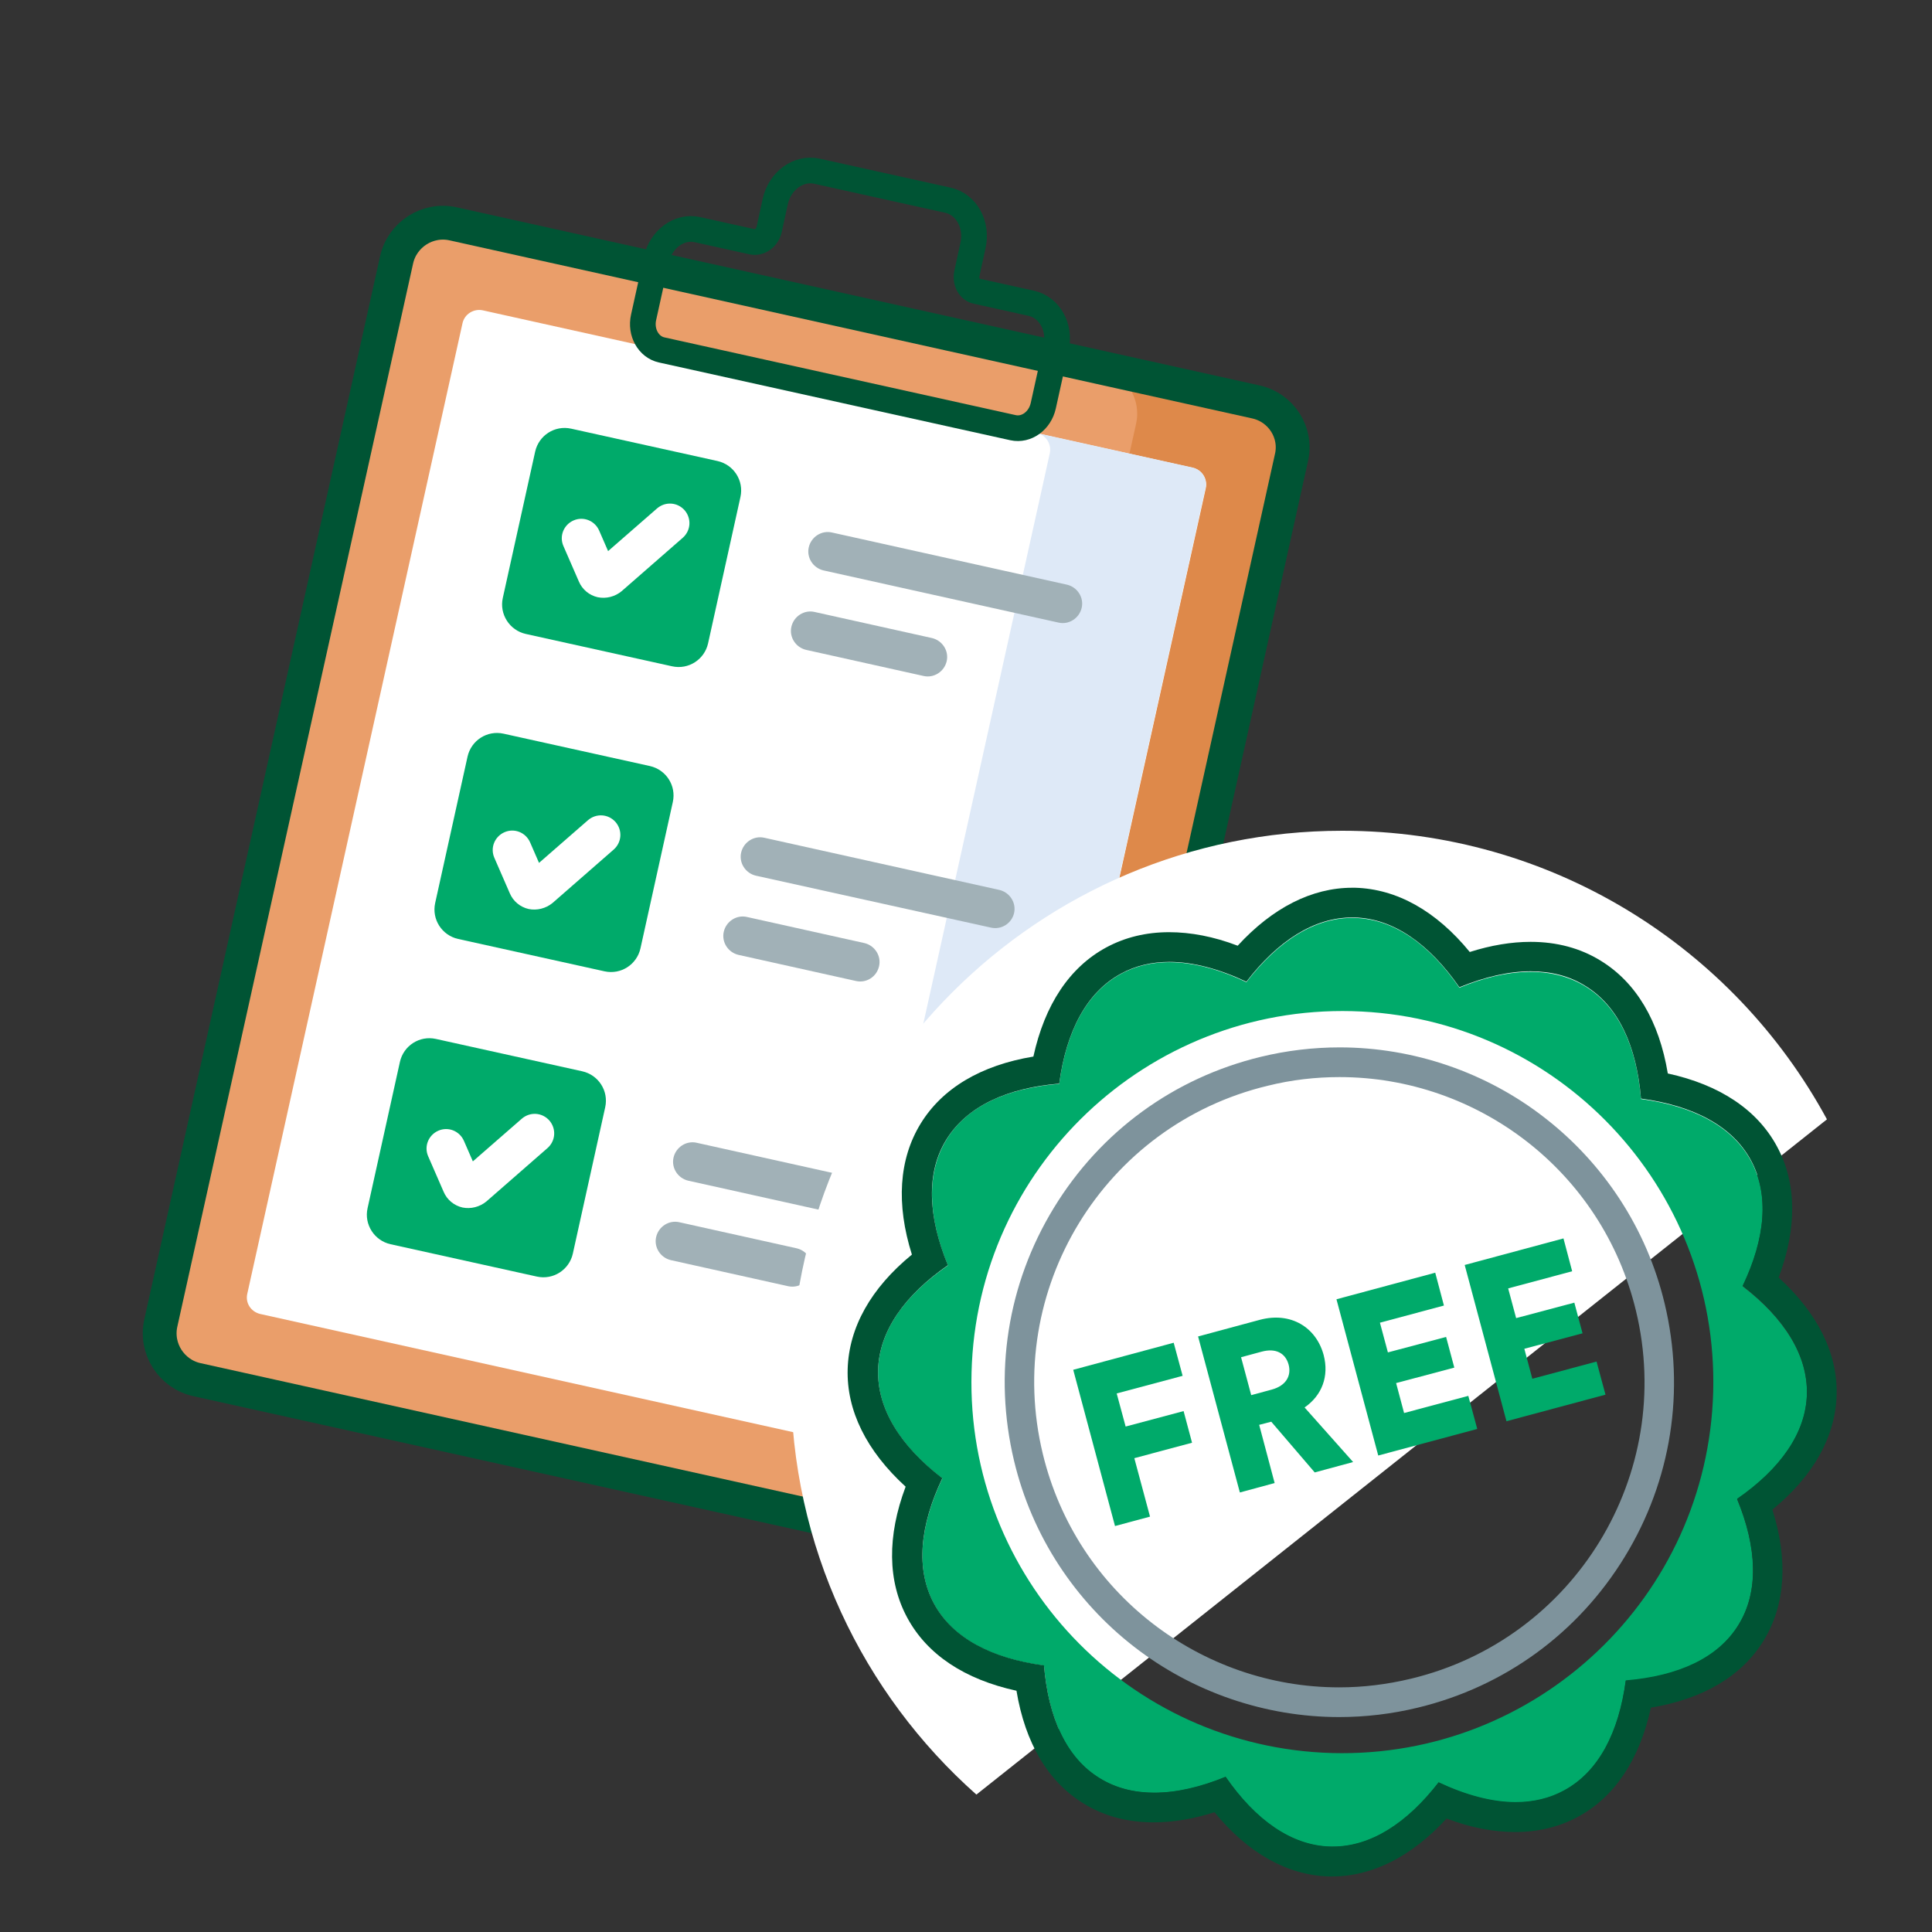
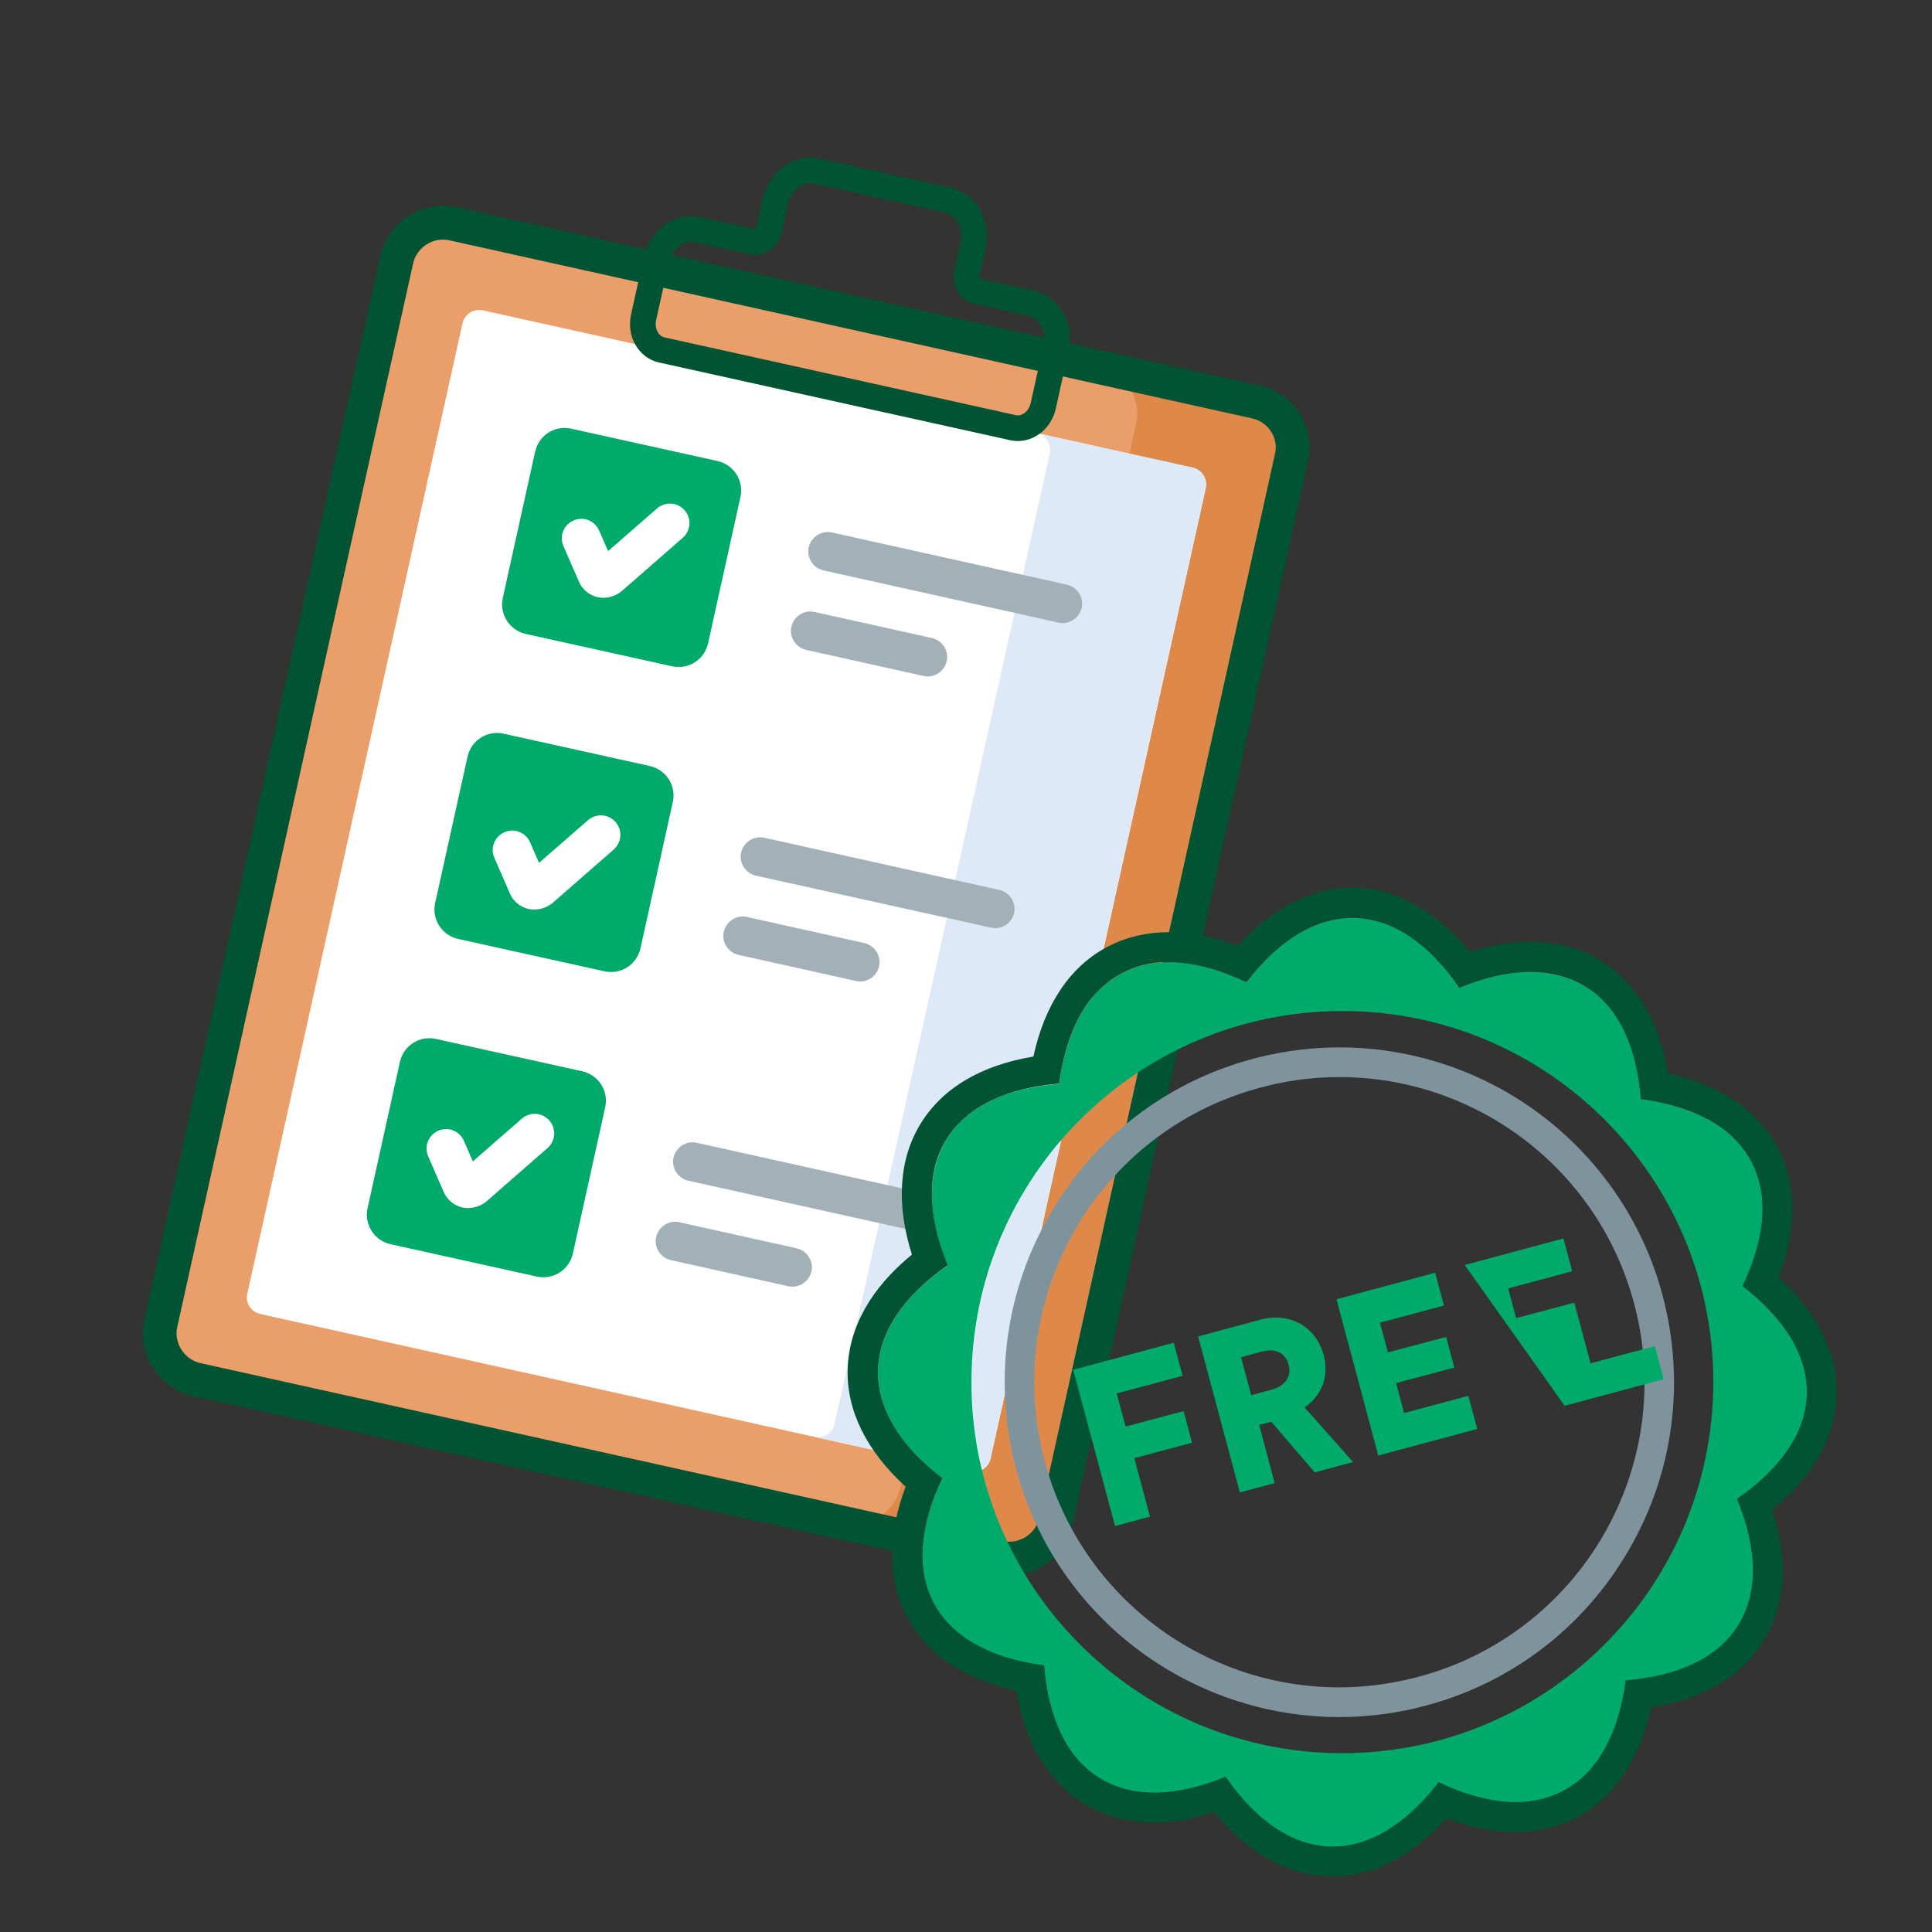
<svg xmlns="http://www.w3.org/2000/svg" id="Layer_1" x="0px" y="0px" viewBox="0 0 800 800" style="enable-background:new 0 0 800 800;" xml:space="preserve">
  <rect x="0" y="0" width="800" height="800" fill="#333333" stroke="none" />
  <style type="text/css">	.st0{fill:#00A76E;}	.st1{fill:none;stroke:#005236;stroke-width:14;stroke-linecap:round;stroke-linejoin:round;stroke-miterlimit:10;}	.st2{fill:none;stroke:#005236;stroke-width:11.744;stroke-linecap:round;stroke-linejoin:round;stroke-miterlimit:10;}	.st3{fill:#C7E6F9;}	.st4{fill:#FFD54C;stroke:#005434;stroke-width:15;stroke-miterlimit:10;}	.st5{fill:#DBB138;}	.st6{fill:none;stroke:#005434;stroke-width:15;stroke-linecap:round;stroke-miterlimit:10;}	.st7{fill:#00AA6A;}	.st8{fill:none;stroke:#005434;stroke-width:18;stroke-linecap:round;stroke-miterlimit:10;}	.st9{fill:#DE894A;}	.st10{fill:#005434;}	.st11{fill:#CF6C28;}	.st12{fill:#EA9E6A;}	.st13{fill:#A2B1B8;stroke:#005434;stroke-width:9;stroke-miterlimit:10;}	.st14{fill:#FFD54C;}	.st15{fill:none;stroke:#005236;stroke-width:5.296;stroke-linecap:round;stroke-linejoin:round;stroke-miterlimit:10;}	.st16{fill:none;stroke:#005434;stroke-width:14;stroke-linecap:round;stroke-miterlimit:10;}	.st17{fill:#FFD54C;stroke:#005434;stroke-width:14;stroke-miterlimit:10;}	.st18{fill:none;stroke:#005236;stroke-width:8;stroke-linecap:round;stroke-linejoin:round;stroke-miterlimit:10;}	.st19{fill:none;stroke:#005434;stroke-width:10;stroke-linecap:round;stroke-linejoin:round;stroke-miterlimit:10;}	.st20{fill:#A1B1B7;stroke:#005434;stroke-width:14;stroke-linecap:round;stroke-miterlimit:10;}	.st21{fill:#00AA6A;stroke:#005434;stroke-width:10;stroke-miterlimit:10;}	.st22{fill:#FFD54C;stroke:#005434;stroke-width:13;stroke-miterlimit:10;}	.st23{fill:#FFE5A4;stroke:#005434;stroke-width:10;stroke-linecap:round;stroke-miterlimit:10;}	.st24{fill:#C7E5F8;}	.st25{fill:#9BC0D3;}	.st26{fill:#FFE5A4;stroke:#005434;stroke-width:14;stroke-linecap:round;stroke-miterlimit:10;}	.st27{fill:#FFE5A4;stroke:#005434;stroke-width:9.482;stroke-linecap:round;stroke-miterlimit:10;}	.st28{fill:#7E939C;}	.st29{fill:none;stroke:#7E939C;stroke-width:8;stroke-linecap:round;stroke-miterlimit:10;}	.st30{fill:#FFE5A4;stroke:#005434;stroke-width:15;stroke-miterlimit:10;}	.st31{fill:#E2C585;}	.st32{fill:none;stroke:#005434;stroke-width:15;stroke-miterlimit:10;}	.st33{fill:#E4F5FC;}	.st34{fill:#005434;stroke:#00AA69;stroke-width:18;stroke-linecap:round;stroke-miterlimit:10;}	.st35{fill:#00AA69;}	.st36{fill:#F8F6F6;}	.st37{fill:#FEE542;}	.st38{fill:#A1B1B7;stroke:#005434;stroke-width:14.38;stroke-linecap:round;stroke-miterlimit:10;}	.st39{fill:#005236;}	.st40{fill:#A1B1B7;stroke:#005434;stroke-width:15.634;stroke-linecap:round;stroke-miterlimit:10;}	.st41{fill:#DAF0FC;}	.st42{fill:#A1D1F0;}	.st43{fill:#B6E0F7;}	.st44{fill:#C8D0E2;}	.st45{fill:#F0F3FA;}	.st46{fill:none;stroke:#005236;stroke-width:6;stroke-linecap:round;stroke-linejoin:round;stroke-miterlimit:10;}	.st47{fill:none;stroke:#DE894A;stroke-width:14;stroke-linecap:round;stroke-miterlimit:10;}	.st48{fill:#037A52;stroke:#005236;stroke-width:5;stroke-miterlimit:10;}	.st49{fill:none;stroke:#FFFFFF;stroke-width:5.575;stroke-linecap:round;stroke-linejoin:round;stroke-miterlimit:10;}	.st50{fill:#007D4F;}	.st51{fill:#A1B1B7;}	.st52{fill:#FFFFFF;}	.st53{fill:#DEE9F7;}	.st54{fill:none;stroke:#005434;stroke-width:10.633;stroke-miterlimit:10;}	.st55{fill:none;stroke:#005434;stroke-width:14;stroke-miterlimit:10;}	.st56{fill:none;stroke:#005236;stroke-width:9.245;stroke-linecap:round;stroke-linejoin:round;stroke-miterlimit:10;}	.st57{fill:#FFE5A4;stroke:#005434;stroke-width:14;stroke-miterlimit:10;}	.st58{fill:none;stroke:#CF6C28;stroke-width:6.926;stroke-miterlimit:10;}	.st59{fill:none;stroke:#005236;stroke-width:5.778;stroke-linecap:round;stroke-linejoin:round;stroke-miterlimit:10;}	.st60{fill:none;stroke:#005236;stroke-width:5;stroke-linecap:round;stroke-linejoin:round;stroke-miterlimit:10;}	.st61{fill:none;stroke:#005434;stroke-width:12.712;stroke-linecap:round;stroke-linejoin:round;stroke-miterlimit:10;}	.st62{clip-path:url(#SVGID_2_);fill:#00AA6A;}	.st63{fill:none;stroke:#005236;stroke-width:6;stroke-linecap:round;stroke-linejoin:round;stroke-dasharray:28.06,21.047;}	.st64{fill:#DE894A;stroke:#005434;stroke-width:14;stroke-miterlimit:10;}</style>
  <g>
    <path class="st12" d="M374.2,616l97.5-440.1c2.4-10.6-4.4-21.2-15-23.5l-269-59.6c-10.6-2.4-21.2,4.4-23.5,15L66.6,547.8  c-2.4,10.6,4.4,21.2,15,23.5l269,59.6C361.3,633.3,371.8,626.6,374.2,616L374.2,616z" />
    <g>
      <path class="st9" d="M519.9,166.4l-64.5-14.3c10.6,2.4,17.4,12.9,15,23.5l-97.5,440.1c-2.4,10.6-12.9,17.4-23.5,15l64.5,14.3   c10.6,2.4,21.2-4.4,23.5-15l97.5-440.1C537.3,179.3,530.6,168.7,519.9,166.4z" />
    </g>
    <path class="st52" d="M102.4,535.7l89.1-401.8c0.8-3.8,4.6-6.2,8.4-5.4l294,65.2c3.8,0.8,6.2,4.6,5.4,8.4l-89.1,401.8  c-0.8,3.8-4.6,6.2-8.4,5.4l-294-65.2C103.9,543.2,101.5,539.5,102.4,535.7z" />
    <path class="st53" d="M493.8,193.6l-64.5-14.3c3.8,0.8,6.2,4.6,5.4,8.4l-89.1,401.8c-0.8,3.8-4.6,6.2-8.4,5.4l64.5,14.3  c3.8,0.8,7.6-1.6,8.4-5.4L499.2,202C500,198.2,497.6,194.5,493.8,193.6z" />
    <path class="st54" d="M400.4,113.1l2.5-11.5c1.9-8.6-2.7-17-10.4-18.7l-54.2-12c-7.6-1.7-15.4,3.9-17.3,12.6L318.5,95  c-0.8,3.5-4,5.8-7.1,5.1l-22.6-5c-7.5-1.7-15.1,3.9-17,12.3l-5.3,24c-1.4,6.2,2,12.3,7.5,13.5l145.5,32.2  c5.5,1.2,11.1-2.8,12.5-9.1l5.3-24c1.9-8.5-2.7-16.7-10.2-18.4l-22.6-5C401.5,120.1,399.6,116.7,400.4,113.1L400.4,113.1z" />
  </g>
  <g>
    <g>
      <path class="st7" d="M208.2,247.6l13.4-60.6c1.5-6.7,8.1-11,14.9-9.5l60.6,13.4c6.7,1.5,11,8.1,9.5,14.9l-13.4,60.6   c-1.5,6.7-8.1,11-14.9,9.5l-60.6-13.4C211,261,206.7,254.3,208.2,247.6z" />
      <path class="st7" d="M180.2,373.9l13.4-60.6c1.5-6.7,8.1-11,14.9-9.5l60.6,13.4c6.7,1.5,11,8.1,9.5,14.9l-13.4,60.6   c-1.5,6.7-8.1,11-14.9,9.5l-60.6-13.4C183,387.3,178.7,380.7,180.2,373.9z" />
      <path class="st7" d="M152.2,500.3l13.4-60.6c1.5-6.7,8.1-11,14.9-9.5l60.6,13.4c6.7,1.5,11,8.1,9.5,14.9l-13.4,60.6   c-1.5,6.7-8.1,11-14.9,9.5l-60.6-13.4C155,513.7,150.7,507,152.2,500.3z" />
    </g>
    <g>
      <path class="st52" d="M247.5,247.3C247.5,247.3,247.5,247.3,247.5,247.3c-3.5-0.8-6.4-3.2-7.8-6.5l-6.4-14.7   c-1.8-4.1,0.1-8.8,4.2-10.6c4.1-1.8,8.8,0.1,10.6,4.2l3.7,8.5l20.3-17.7c3.4-2.9,8.4-2.6,11.4,0.8c2.9,3.4,2.6,8.4-0.8,11.4   l-25.3,22.1C254.6,247.1,251,248,247.5,247.3z" />
    </g>
    <g>
      <path class="st52" d="M218.9,376.4C218.9,376.4,218.9,376.4,218.9,376.4c-3.5-0.8-6.4-3.2-7.8-6.5l-6.4-14.7   c-1.8-4.1,0.1-8.8,4.2-10.6c4.1-1.8,8.8,0.1,10.6,4.2l3.7,8.5l20.3-17.7c3.4-2.9,8.4-2.6,11.4,0.8c2.9,3.4,2.6,8.4-0.8,11.4   l-25.3,22.1C226,376.2,222.3,377.1,218.9,376.4L218.9,376.4z" />
    </g>
    <g>
      <path class="st52" d="M191.5,500C191.5,500,191.5,500,191.5,500c-3.5-0.8-6.4-3.2-7.8-6.5l-6.4-14.7c-1.8-4.1,0.1-8.8,4.2-10.6   c4.1-1.8,8.8,0.1,10.6,4.2l3.7,8.5l20.3-17.7c3.4-2.9,8.4-2.6,11.4,0.8c2.9,3.4,2.6,8.4-0.8,11.4l-25.3,22.1   C198.6,499.8,194.9,500.7,191.5,500L191.5,500z" />
    </g>
  </g>
  <g>
    <g>
      <g>
        <path class="st51" d="M438.3,257.8L341,236.2c-4.3-1-7.1-5.3-6.1-9.6c1-4.3,5.3-7.1,9.6-6.1l97.3,21.6c4.3,1,7.1,5.3,6.1,9.6    S442.6,258.8,438.3,257.8z" />
      </g>
    </g>
    <g>
      <g>
        <path class="st51" d="M382.4,279.9l-48.6-10.8c-4.3-1-7.1-5.3-6.1-9.6c1-4.3,5.3-7.1,9.6-6.1l48.6,10.8c4.3,1,7.1,5.3,6.1,9.6    C391,278.1,386.7,280.9,382.4,279.9z" />
      </g>
    </g>
  </g>
  <g>
    <g>
      <g>
        <path class="st51" d="M410.3,384.1L313,362.6c-4.3-1-7.1-5.3-6.1-9.6c1-4.3,5.3-7.1,9.6-6.1l97.3,21.6c4.3,1,7.1,5.3,6.1,9.6    C418.9,382.4,414.6,385.1,410.3,384.1z" />
      </g>
    </g>
    <g>
      <g>
        <path class="st51" d="M354.4,406.2l-48.6-10.8c-4.3-1-7.1-5.3-6.1-9.6c1-4.3,5.3-7.1,9.6-6.1l48.6,10.8c4.3,1,7.1,5.3,6.1,9.6    C363,404.5,358.7,407.2,354.4,406.2z" />
      </g>
    </g>
  </g>
  <g>
    <g>
      <g>
        <path class="st51" d="M382.3,510.5L285,488.9c-4.3-1-7.1-5.3-6.1-9.6c1-4.3,5.3-7.1,9.6-6.1l97.3,21.6c4.3,1,7.1,5.3,6.1,9.6    C390.9,508.7,386.6,511.4,382.3,510.5z" />
      </g>
    </g>
    <g>
      <g>
        <path class="st51" d="M326.4,532.6l-48.6-10.8c-4.3-1-7.1-5.3-6.1-9.6c1-4.3,5.3-7.1,9.6-6.1l48.6,10.8c4.3,1,7.1,5.3,6.1,9.6    C335,530.8,330.7,533.5,326.4,532.6z" />
      </g>
    </g>
  </g>
  <path class="st55" d="M519.9,166.4l-64.5-14.3c0,0,0,0,0,0L187.7,92.7c-10.6-2.4-21.2,4.4-23.5,15L66.6,547.8 c-2.4,10.6,4.4,21.2,15,23.5l269,59.6c0,0,0,0,0,0l63.1,14c10.6,2.4,21.2-4.4,23.5-15l97.5-440.1 C537.3,179.3,530.6,168.7,519.9,166.4z" />
-   <path class="st52" d="M404.3,743.1c-47.1-41.8-76.8-102.8-76.8-170.8c0-126.1,102.2-228.3,228.3-228.3 c86.7,0,162.1,48.3,200.7,119.5" />
  <g>
    <path class="st7" d="M748.2,577.4c0.4-16.1-9.3-31.5-26.6-44.8c9.4-19.7,11.1-37.8,3.4-52c-7.7-14.2-23.8-22.6-45.5-25.5  c-1.8-21.8-9.3-38.3-23.1-46.7c-13.8-8.4-32-7.7-52.1,0.6c-12.4-18-27.2-28.5-43.4-28.9c-16.1-0.4-31.5,9.3-44.8,26.6  c-19.7-9.4-37.8-11.1-52-3.4c-14.2,7.7-22.6,23.8-25.5,45.5c-21.8,1.8-38.3,9.3-46.7,23.1c-8.4,13.8-7.7,32,0.6,52.1  c-18,12.4-28.5,27.2-28.9,43.4c-0.4,16.1,9.3,31.5,26.6,44.8c-9.4,19.7-11.1,37.8-3.4,52c7.7,14.2,23.8,22.6,45.5,25.5  c1.8,21.8,9.3,38.3,23.1,46.7c13.8,8.4,32,7.7,52.1-0.6c12.4,18,27.2,28.5,43.4,28.9c16.1,0.4,31.5-9.3,44.8-26.6  c19.7,9.4,37.8,11.1,52,3.4c14.2-7.7,22.6-23.8,25.5-45.5c21.8-1.8,38.3-9.3,46.7-23.1c8.4-13.8,7.7-32-0.6-52.1  C737.2,608.4,747.8,593.5,748.2,577.4z M551.7,725.9C466.9,723.6,400,653,402.3,568.2c2.2-84.8,72.8-151.7,157.6-149.5  c84.8,2.2,151.7,72.8,149.5,157.6C707.1,661.2,636.5,728.1,551.7,725.9z" />
    <g>
      <g>
        <path class="st28" d="M554.7,446c57,0,108.7,38.8,122.7,96.7c16.4,67.8-25.3,136.1-93.1,152.4c-10,2.4-19.9,3.6-29.8,3.6    c-57,0-108.7-38.8-122.7-96.7c-16.4-67.8,25.3-136.1,93.1-152.4C534.9,447.1,544.9,446,554.7,446 M554.7,433.7V446V433.7    c-10.9,0-21.9,1.3-32.6,3.9c-36,8.7-66.4,30.9-85.7,62.5s-25.1,68.8-16.5,104.8c3.7,15.5,10,30.1,18.7,43.4    c8.4,12.8,18.8,24.1,30.9,33.5c24.3,18.9,54.5,29.2,85,29.2c10.9,0,21.9-1.3,32.6-3.9c36-8.7,66.4-30.9,85.7-62.5    c19.3-31.6,25.1-68.8,16.5-104.8c-3.7-15.5-10-30.1-18.7-43.4c-8.4-12.8-18.8-24.1-30.9-33.5C615.5,444,585.3,433.7,554.7,433.7    L554.7,433.7z" />
      </g>
    </g>
    <g>
      <path class="st7" d="M444.4,567.2L486,556l3.7,13.7l-27.3,7.3l3.7,13.7l24-6.4l3.5,13.1l-23.9,6.4l6.5,24.2l-14.5,3.9L444.4,567.2   z" />
      <path class="st7" d="M521.4,590l6.4,24.1l-14.4,3.9l-17.3-64.6l25.6-6.9c12.8-3.4,23.3,3.1,26.4,14.6c2.3,8.8-0.7,16.7-7.9,21.7   l20.1,22.6l-15.9,4.3l-18-21L521.4,590z M533.6,565.1c-1.3-4.8-5.3-7-11.2-5.4l-8.5,2.3l4.2,15.7l8.5-2.3   C532.5,573.8,534.8,569.7,533.6,565.1z" />
      <path class="st7" d="M553.4,538l40.9-11l3.6,13.6l-26.5,7.1l3.3,12.3l24.1-6.4l3.4,12.7l-24.1,6.4l3.3,12.4l26.6-7.1l3.7,13.7   l-41,11L553.4,538z" />
-       <path class="st7" d="M606.5,523.8l40.9-11l3.6,13.6l-26.5,7.1l3.3,12.3l24.1-6.4l3.4,12.7l-24.1,6.4l3.3,12.4l26.6-7.1l3.7,13.7   l-41,11L606.5,523.8z" />
+       <path class="st7" d="M606.5,523.8l40.9-11l3.6,13.6l-26.5,7.1l3.3,12.3l24.1-6.4l3.4,12.7l3.3,12.4l26.6-7.1l3.7,13.7   l-41,11L606.5,523.8z" />
    </g>
    <g>
      <path class="st10" d="M559.9,379.9c0.3,0,0.7,0,1,0c16.1,0.4,31,11,43.4,28.9c10.5-4.3,20.5-6.6,29.5-6.6c8.4,0,16,1.9,22.6,6   c13.8,8.4,21.3,25,23.1,46.7c21.6,2.9,37.8,11.3,45.5,25.5c7.7,14.2,6,32.3-3.4,52c17.3,13.3,27,28.7,26.6,44.8   c-0.4,16.1-11,31-28.9,43.4c8.3,20.2,9.1,38.4,0.6,52.1c-8.4,13.8-25,21.3-46.7,23.1c-2.9,21.6-11.3,37.8-25.5,45.5   c-6,3.3-12.8,4.9-20.1,4.9c-9.8,0-20.6-2.9-31.9-8.2c-13.1,16.9-28.1,26.6-43.8,26.6c-0.3,0-0.7,0-1,0c-16.1-0.4-31-11-43.4-28.9   c-10.5,4.3-20.5,6.6-29.5,6.6c-8.4,0-16-1.9-22.6-6c-13.8-8.4-21.3-25-23.1-46.7c-21.6-2.9-37.8-11.3-45.5-25.5   c-7.7-14.2-6-32.3,3.4-52c-17.3-13.3-27-28.7-26.6-44.8c0.4-16.1,11-31,28.9-43.4c-8.3-20.2-9.1-38.4-0.6-52.1s25-21.3,46.7-23.1   c2.9-21.6,11.3-37.8,25.5-45.5c6-3.3,12.8-4.9,20.1-4.9c9.8,0,20.6,2.9,31.9,8.2C529.1,389.6,544.1,379.9,559.9,379.9    M559.9,367.6C559.9,367.6,559.9,367.6,559.9,367.6c-16.7,0-33,8.3-47.4,24c-9.9-3.8-19.5-5.6-28.4-5.6c-9.5,0-18.2,2.1-26,6.3   c-15.2,8.2-25.5,23.7-30.2,45.2c-21.7,3.6-37.7,13.1-46.7,27.8c-9,14.7-10.2,33.3-3.6,54.2c-17,13.9-26.1,30.2-26.6,47.4   c-0.5,17.2,7.8,33.9,24,48.7c-7.7,20.5-7.5,39.2,0.7,54.3c8.2,15.2,23.7,25.5,45.2,30.2c3.6,21.7,13.1,37.7,27.8,46.7   c8.4,5.2,18.2,7.8,29,7.8c7.9,0,16.4-1.4,25.2-4.2c13.9,17,30.2,26.1,47.4,26.6c0.4,0,0.9,0,1.3,0c16.7,0,33-8.3,47.4-24   c9.9,3.8,19.5,5.6,28.4,5.6c9.5,0,18.2-2.1,26-6.3c15.2-8.2,25.5-23.7,30.2-45.2c21.7-3.6,37.7-13.1,46.7-27.8   c9-14.7,10.2-33.3,3.6-54.2c17-13.9,26.1-30.2,26.6-47.4c0.5-17.2-7.8-33.9-24-48.7c7.7-20.5,7.5-39.2-0.7-54.3   c-8.2-15.2-23.7-25.5-45.2-30.2c-3.6-21.7-13.1-37.7-27.8-46.7c-8.4-5.2-18.2-7.8-29-7.8c-7.9,0-16.4,1.4-25.2,4.2   c-13.9-17-30.2-26.1-47.4-26.6C560.8,367.6,560.3,367.6,559.9,367.6L559.9,367.6L559.9,367.6z" />
    </g>
  </g>
</svg>